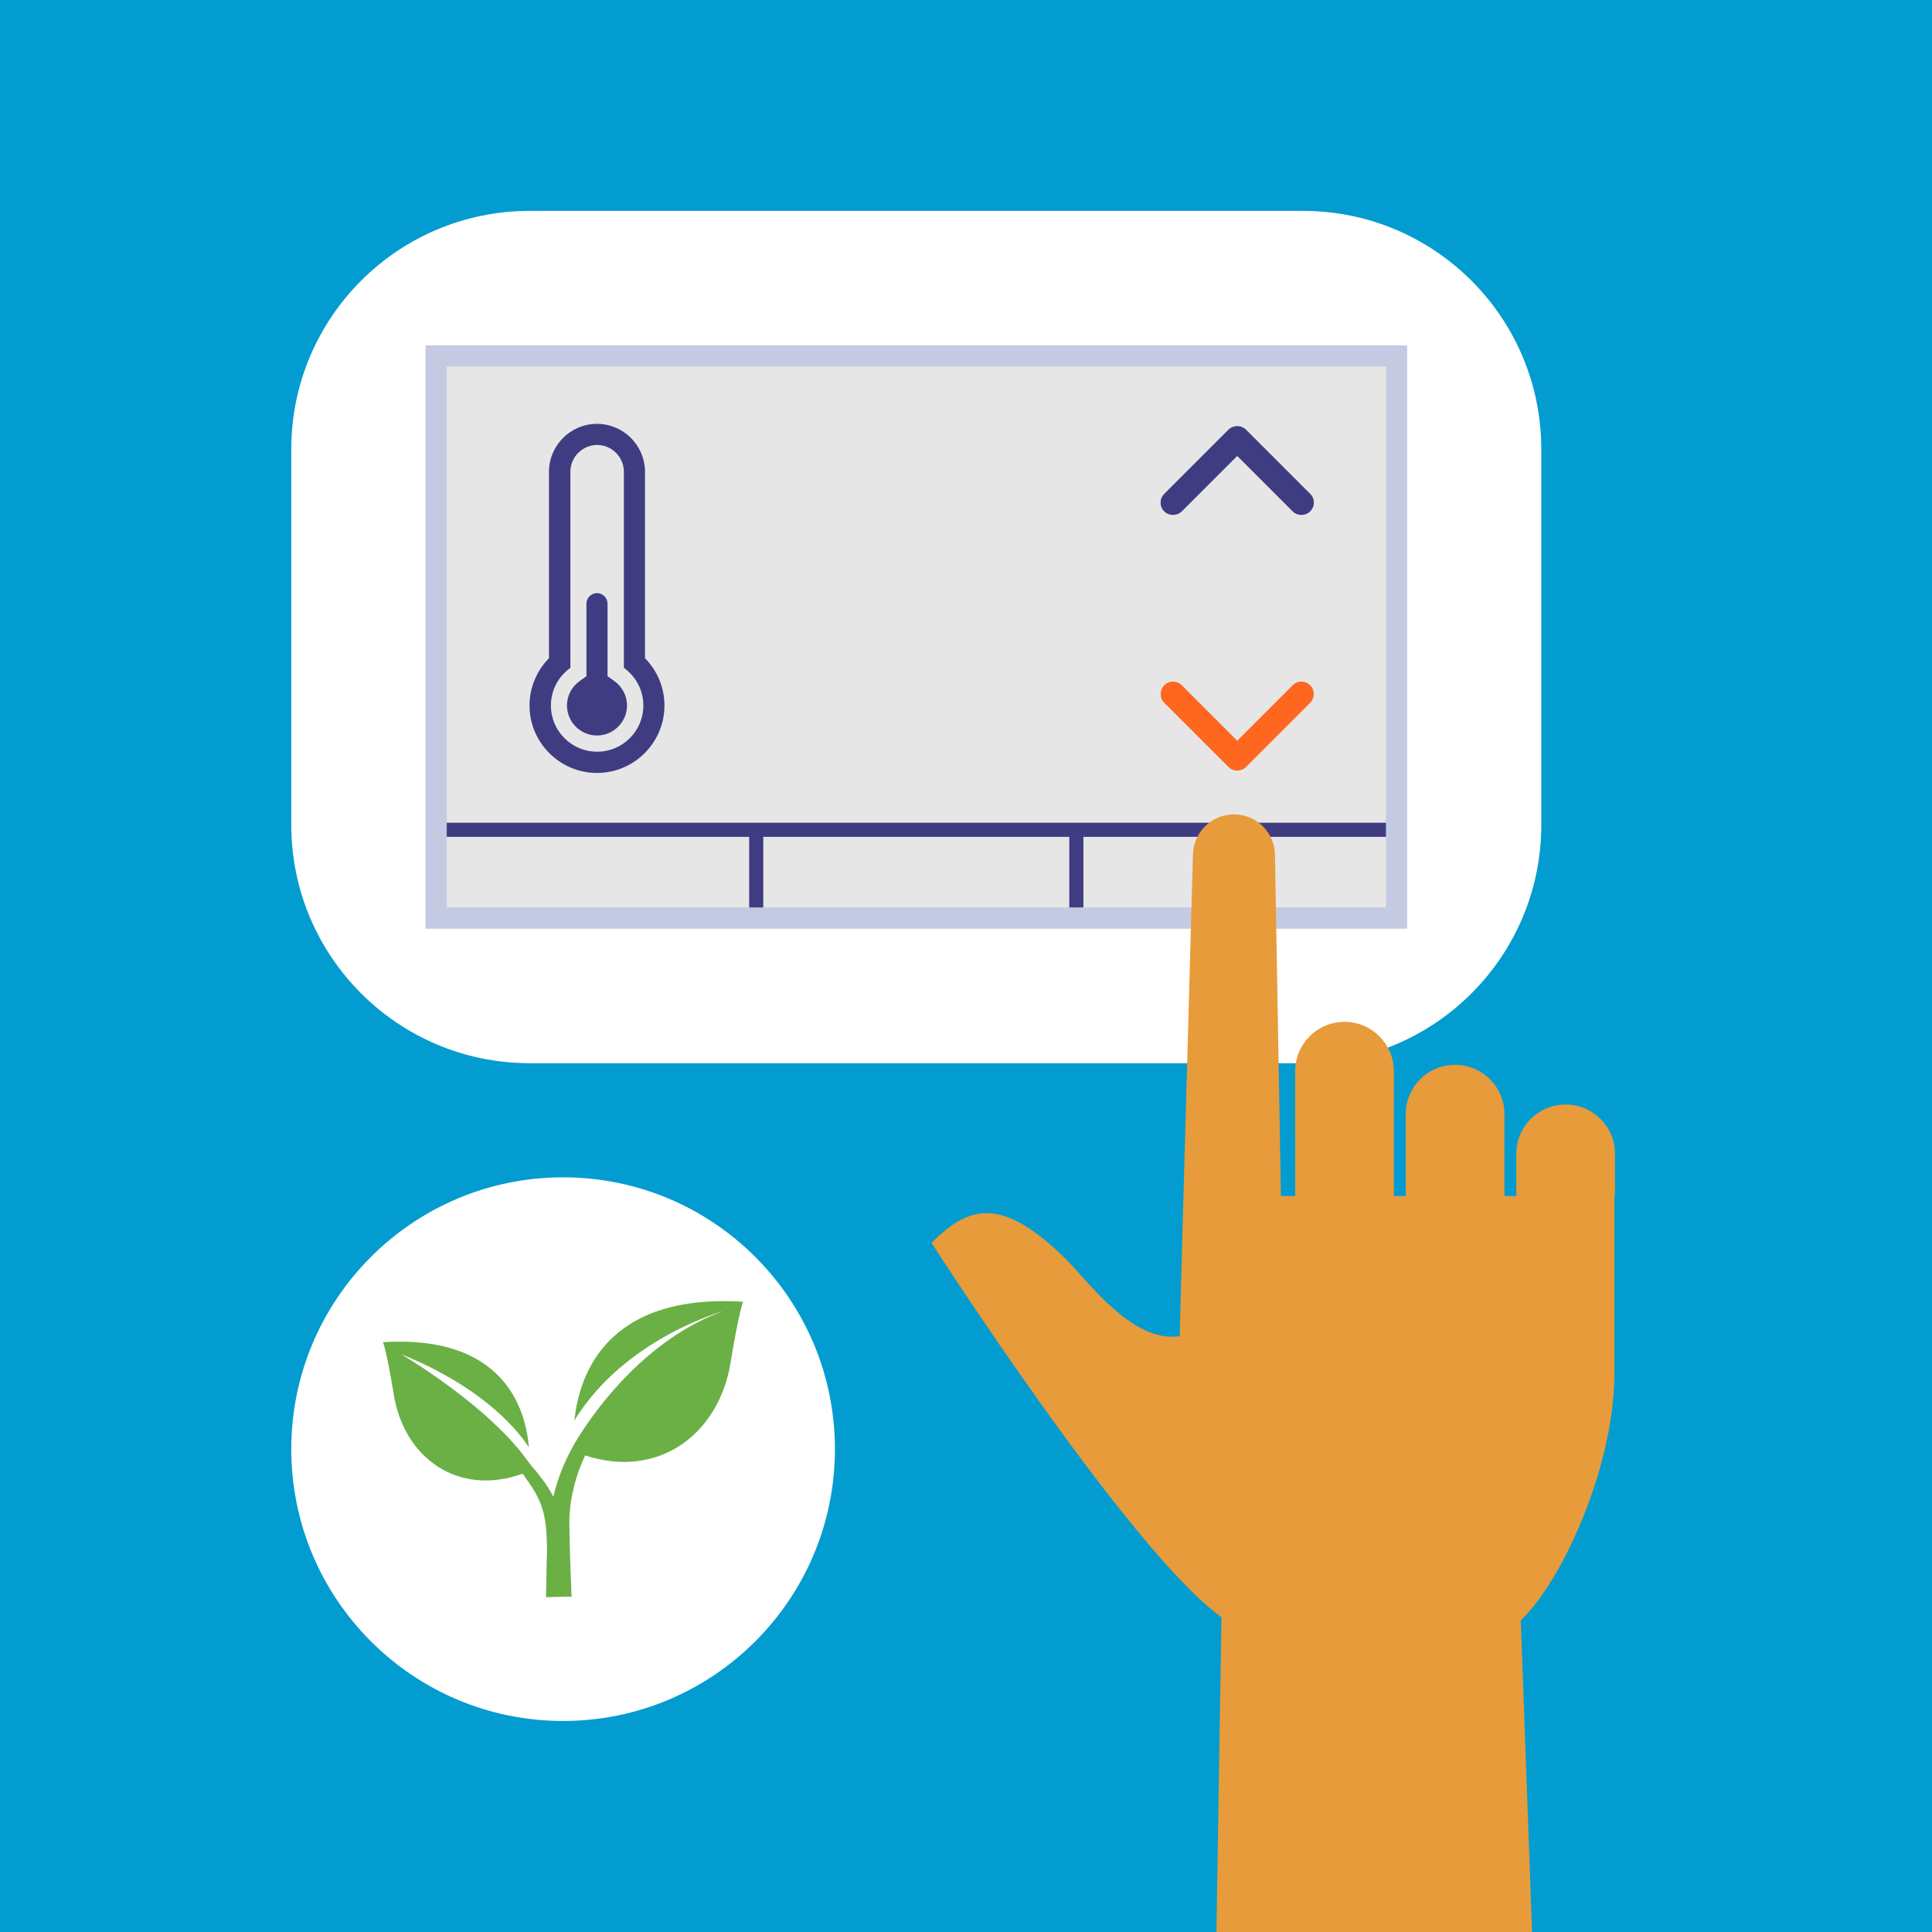
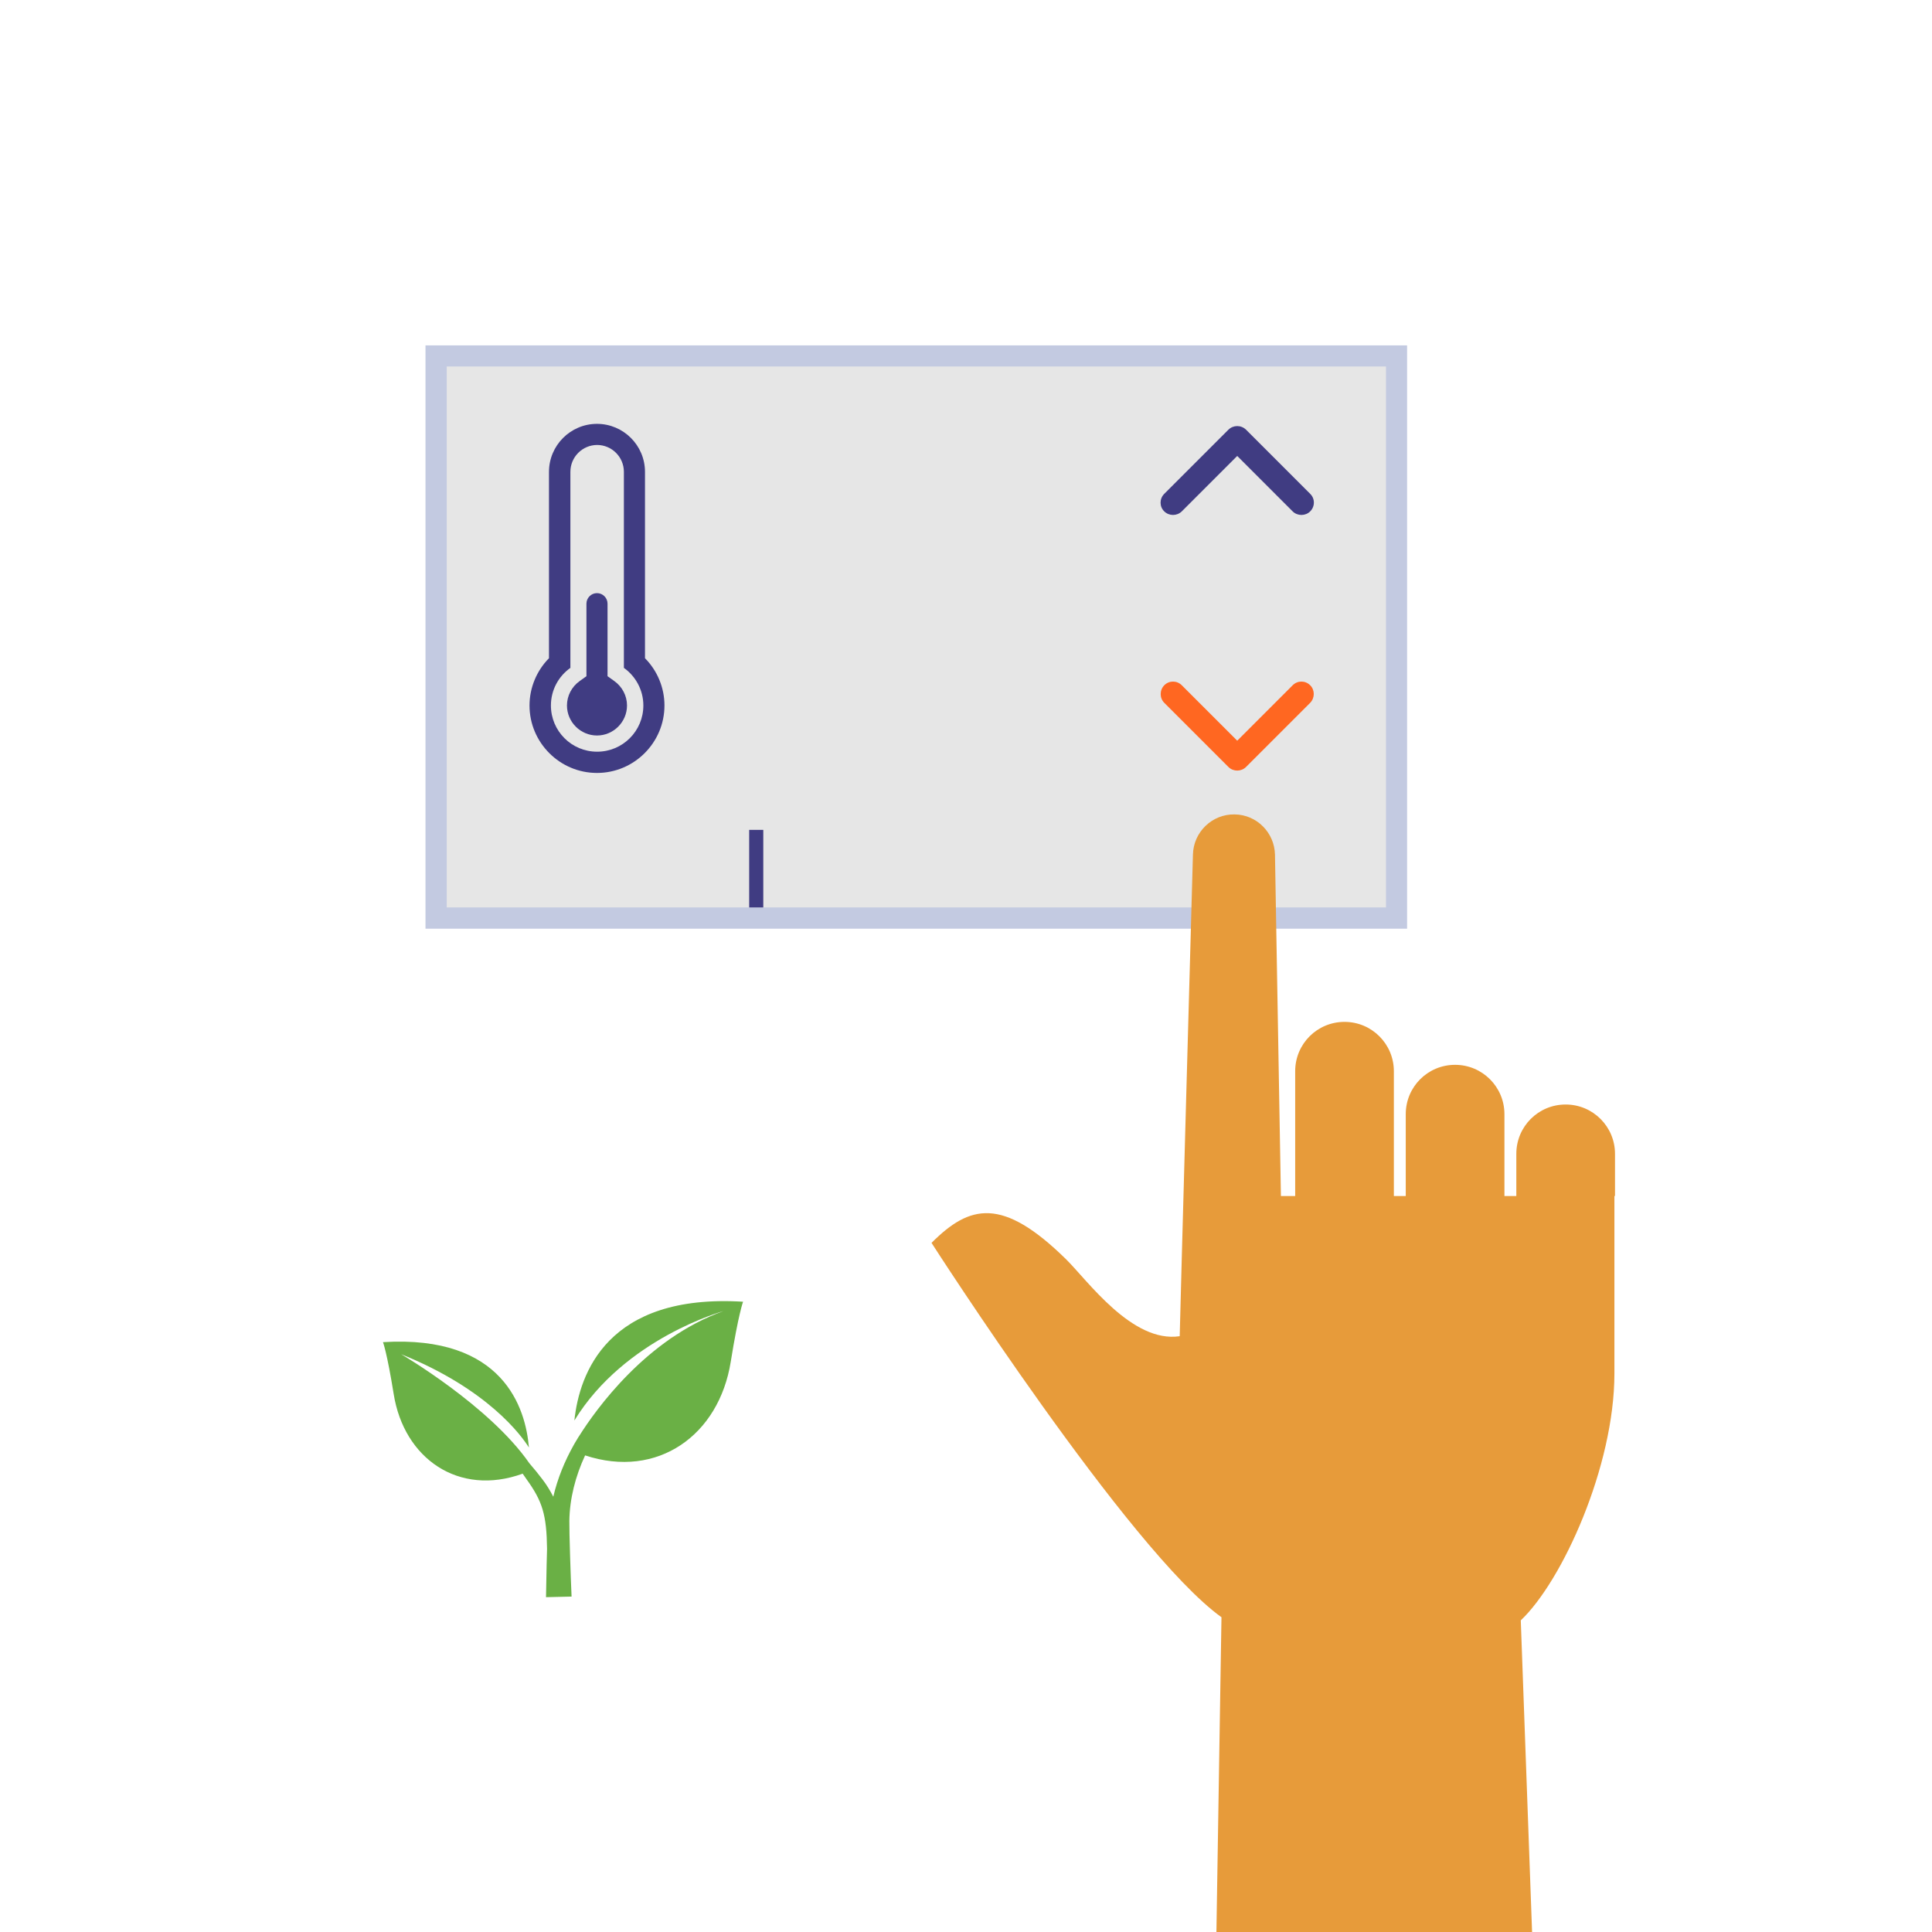
<svg xmlns="http://www.w3.org/2000/svg" width="130" height="130" viewBox="0 0 130 130" fill="none">
-   <path d="M130 0H0V130H130V0Z" fill="#039CD0" />
+   <path d="M130 0V130H130V0Z" fill="#039CD0" />
  <path d="M87.67 14.19H35.64C26.781 14.19 19.6 21.371 19.6 30.23V55.5C19.6 64.359 26.781 71.54 35.64 71.54H87.67C96.529 71.54 103.71 64.359 103.71 55.5V30.23C103.71 21.371 96.529 14.19 87.67 14.19Z" fill="white" />
  <path d="M93.96 23.95H29.34V61.77H93.96V23.95Z" fill="#E6E6E6" />
  <path d="M94.68 62.49H28.63V23.24H94.68V62.49ZM30.06 61.06H93.26V24.66H30.06V61.06Z" fill="#C3CAE1" />
  <path d="M87.57 34.65C87.36 34.65 87.14 34.57 86.98 34.41L83.25 30.68L79.52 34.41C79.19 34.73 78.67 34.73 78.34 34.41C78.01 34.09 78.01 33.56 78.34 33.23L82.66 28.91C82.99 28.59 83.51 28.59 83.84 28.91L88.16 33.23C88.49 33.55 88.49 34.08 88.16 34.41C88 34.57 87.78 34.65 87.57 34.65Z" fill="#403C82" />
  <path d="M83.25 51.85C83.04 51.85 82.82 51.77 82.66 51.61L78.34 47.29C78.02 46.97 78.02 46.44 78.34 46.11C78.67 45.78 79.19 45.78 79.52 46.11L83.25 49.84L86.98 46.11C87.31 45.78 87.83 45.78 88.16 46.11C88.48 46.43 88.48 46.96 88.16 47.29L83.84 51.61C83.68 51.77 83.46 51.85 83.25 51.85Z" fill="#FF6721" />
  <path d="M40.17 29.94C41.17 29.94 41.98 30.75 41.98 31.75V44.94C42.77 45.5 43.29 46.43 43.29 47.47C43.29 49.19 41.9 50.58 40.18 50.58C38.46 50.58 37.07 49.19 37.07 47.47C37.07 46.42 37.59 45.5 38.38 44.94V31.75C38.38 30.75 39.19 29.94 40.19 29.94M40.17 28.52C38.39 28.52 36.94 29.97 36.94 31.75V44.29C36.11 45.13 35.63 46.28 35.63 47.47C35.63 49.97 37.67 52.01 40.17 52.01C42.67 52.01 44.71 49.97 44.71 47.47C44.71 46.27 44.23 45.13 43.4 44.29V31.75C43.4 29.97 41.95 28.52 40.17 28.52Z" fill="#403C82" />
  <path d="M40.17 49.49C39.06 49.49 38.15 48.58 38.15 47.47C38.15 46.82 38.47 46.21 39 45.83L39.46 45.5V40.62C39.46 40.23 39.78 39.91 40.17 39.91C40.56 39.91 40.88 40.23 40.88 40.62V45.5L41.34 45.83C41.87 46.21 42.19 46.82 42.19 47.47C42.19 48.58 41.28 49.49 40.17 49.49Z" fill="#403C82" />
-   <path d="M93.26 55.36H30.06V56.31H93.26V55.36Z" fill="#403C82" />
  <path d="M51.36 55.84H50.41V61.06H51.36V55.84Z" fill="#403C82" />
-   <path d="M72.9 55.84H71.95V61.06H72.9V55.84Z" fill="#403C82" />
  <path d="M108.67 80.48V77.64C108.67 75.81 107.19 74.32 105.35 74.32C103.51 74.32 102.03 75.8 102.03 77.64V80.48H101.23V74.97C101.23 73.14 99.75 71.65 97.91 71.65C96.07 71.65 94.59 73.13 94.59 74.97V80.48H93.79V72.08C93.79 70.25 92.31 68.76 90.47 68.76C88.63 68.76 87.15 70.24 87.15 72.08V80.48H86.19L85.79 57.51C85.76 56.03 84.57 54.82 83.08 54.8C81.56 54.77 80.3 55.99 80.27 57.51C80.27 57.51 79.37 89.8 79.38 89.91C76.18 90.39 73.18 86.16 71.74 84.74C67.44 80.51 65.25 81.06 62.68 83.63C62.68 83.63 75.99 104.37 82.19 108.82L81.85 130H103.09L102.33 109.03C105.12 106.39 108.63 98.67 108.63 92.42V80.47L108.67 80.48Z" fill="#E79B3A" />
  <path d="M37.89 115.8C27.79 115.8 19.6 107.61 19.6 97.51C19.6 87.41 27.79 79.22 37.89 79.22C47.99 79.22 56.18 87.41 56.18 97.51C56.18 107.61 47.99 115.8 37.89 115.8Z" fill="white" />
  <path d="M38.65 95.58C42.04 90.04 48.68 88.22 48.68 88.22C43.48 90.07 40.07 94.88 38.98 96.61C38.96 96.64 38.94 96.67 38.92 96.7C38.71 97.04 38.6 97.24 38.6 97.24C38 98.31 37.52 99.47 37.23 100.71C37.01 100.28 36.76 99.88 36.49 99.53C36.24 99.2 35.95 98.84 35.62 98.46C32.93 94.58 26.99 91.12 26.99 91.12C32.85 93.48 35.1 96.62 35.59 97.4C35.37 94.76 33.88 89.81 25.77 90.31C25.77 90.31 26.04 91 26.49 93.8C27.18 98.14 30.86 100.72 35.17 99.16C35.26 99.29 35.35 99.42 35.44 99.55C36.5 101.02 36.78 101.93 36.81 104.22C36.81 104.22 36.76 105.9 36.74 107.47L38.46 107.43C38.4 106.14 38.3 103.07 38.31 102.35C38.33 100.84 38.72 99.33 39.37 97.93C44.25 99.54 48.38 96.57 49.17 91.63C49.69 88.4 50 87.59 50 87.59C40.84 87.03 38.98 92.46 38.65 95.57V95.58Z" fill="#6AB045" />
</svg>